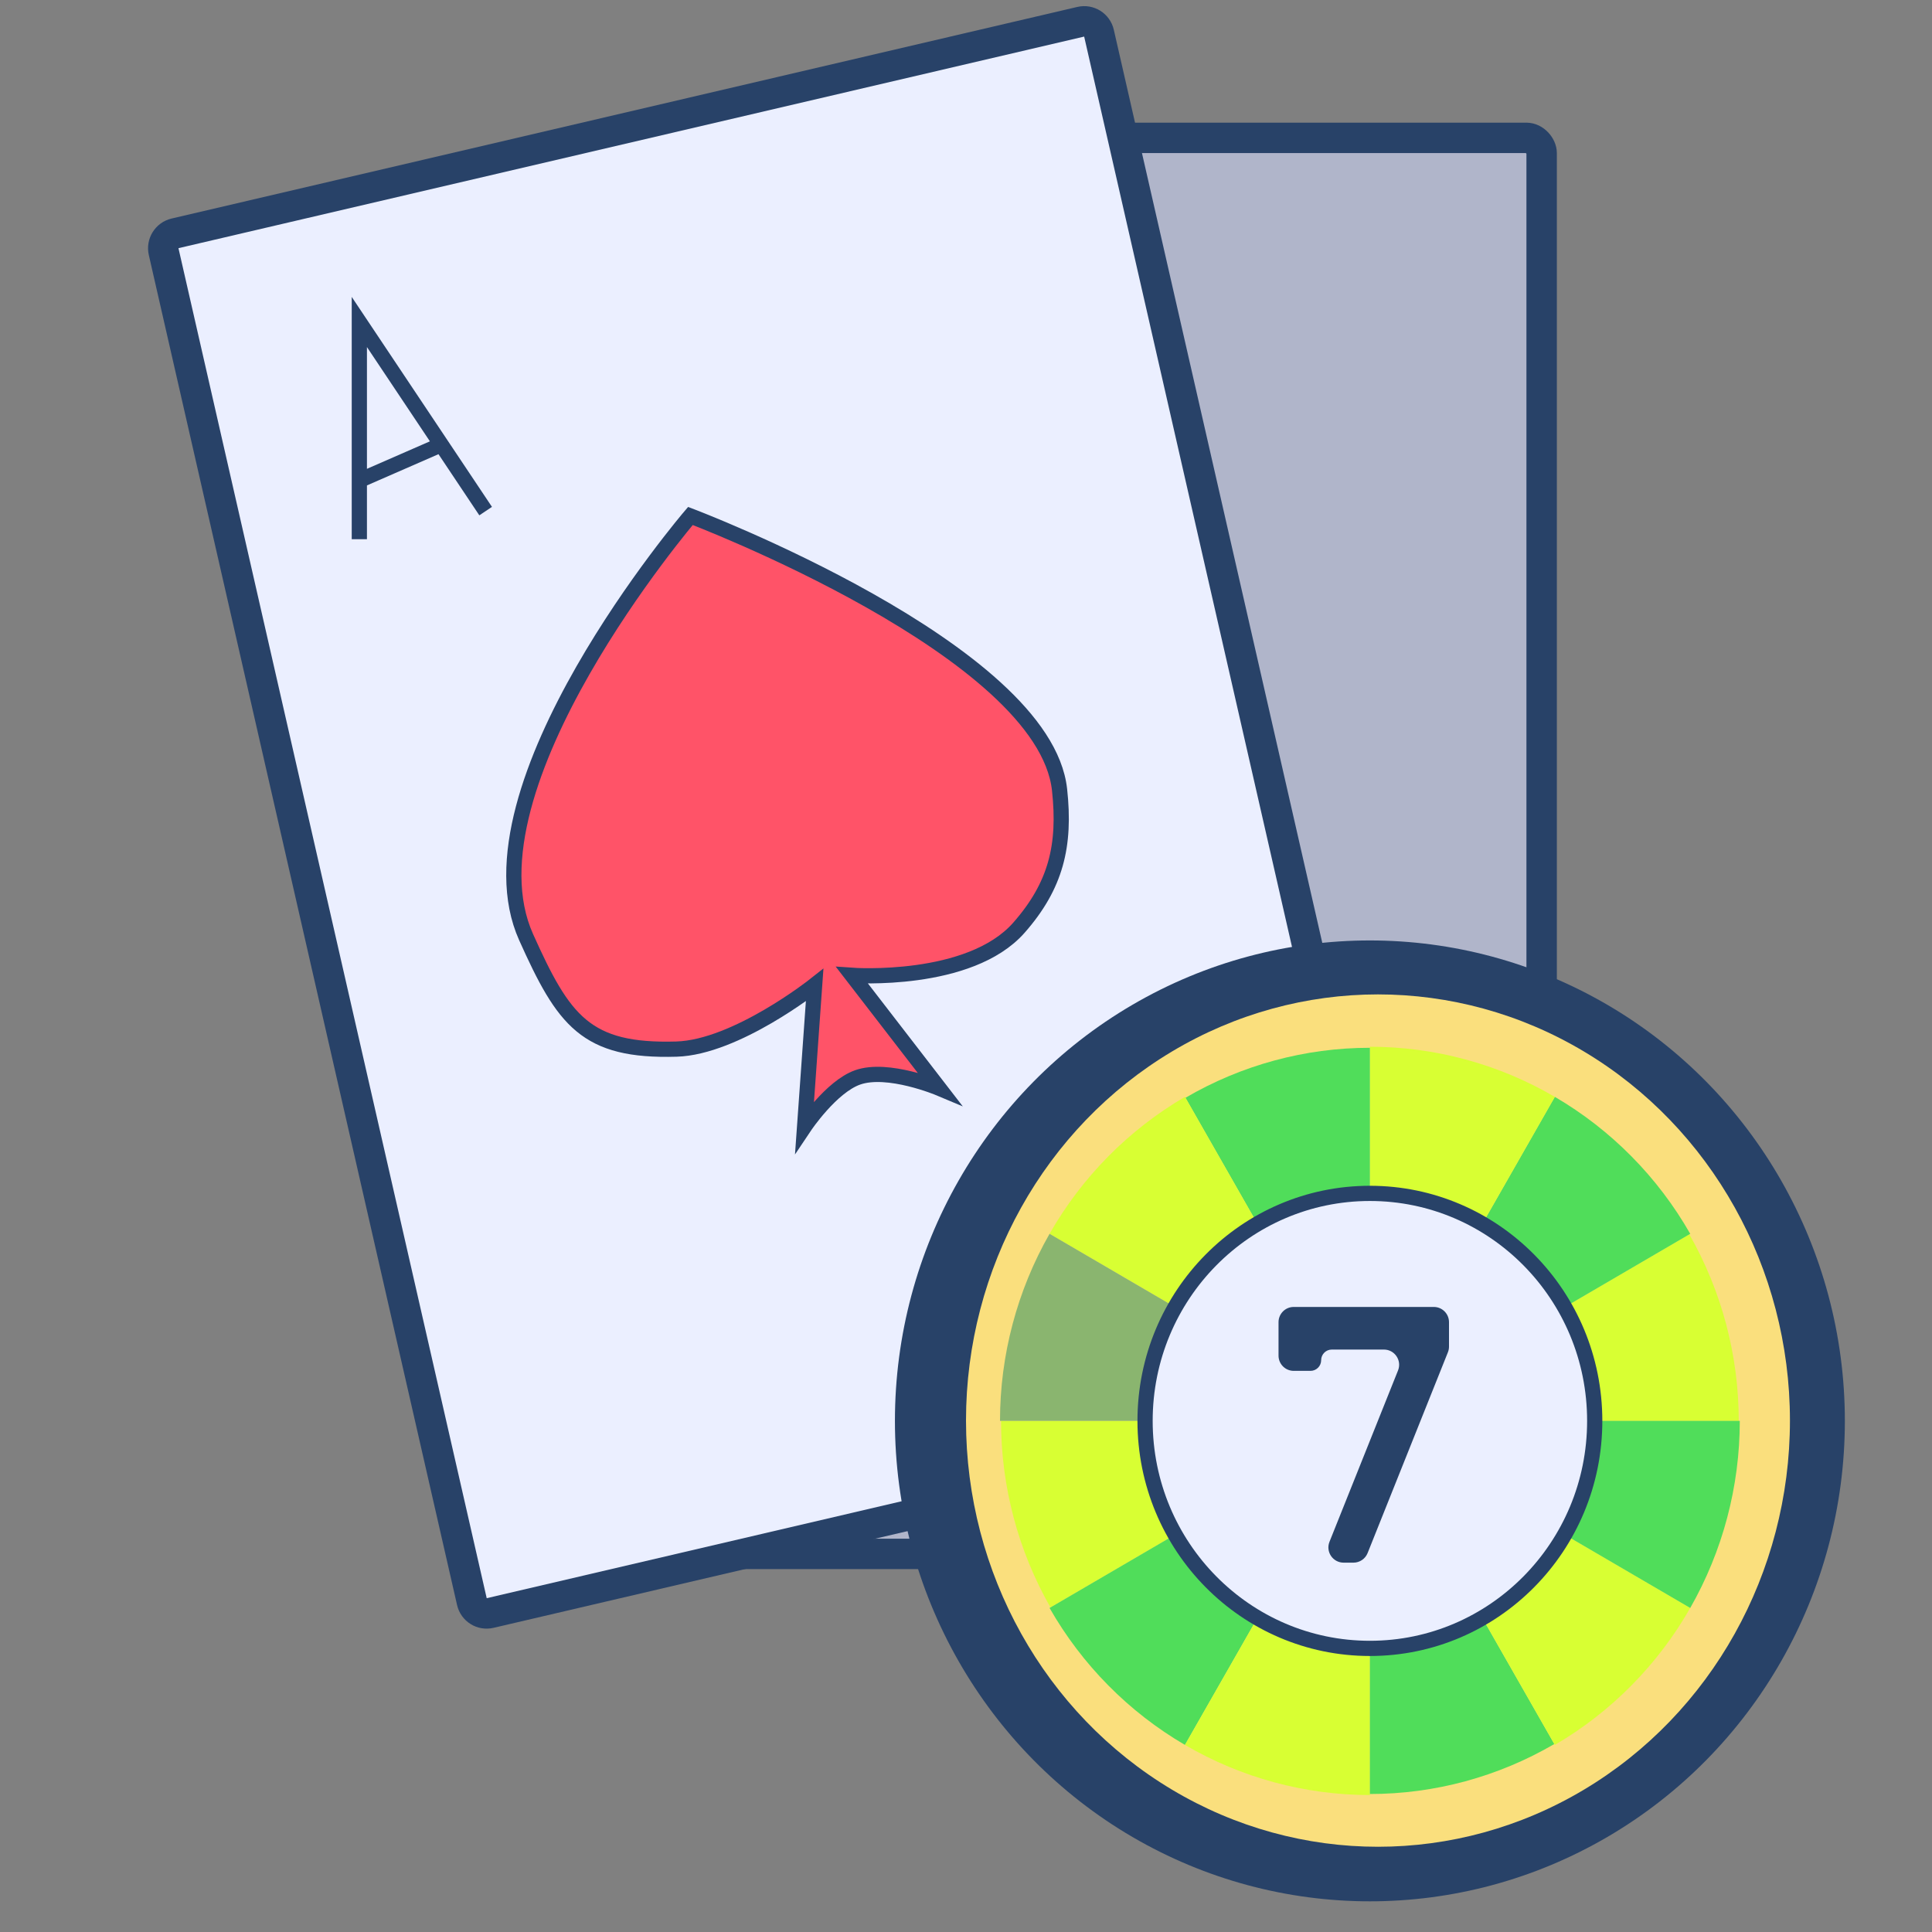
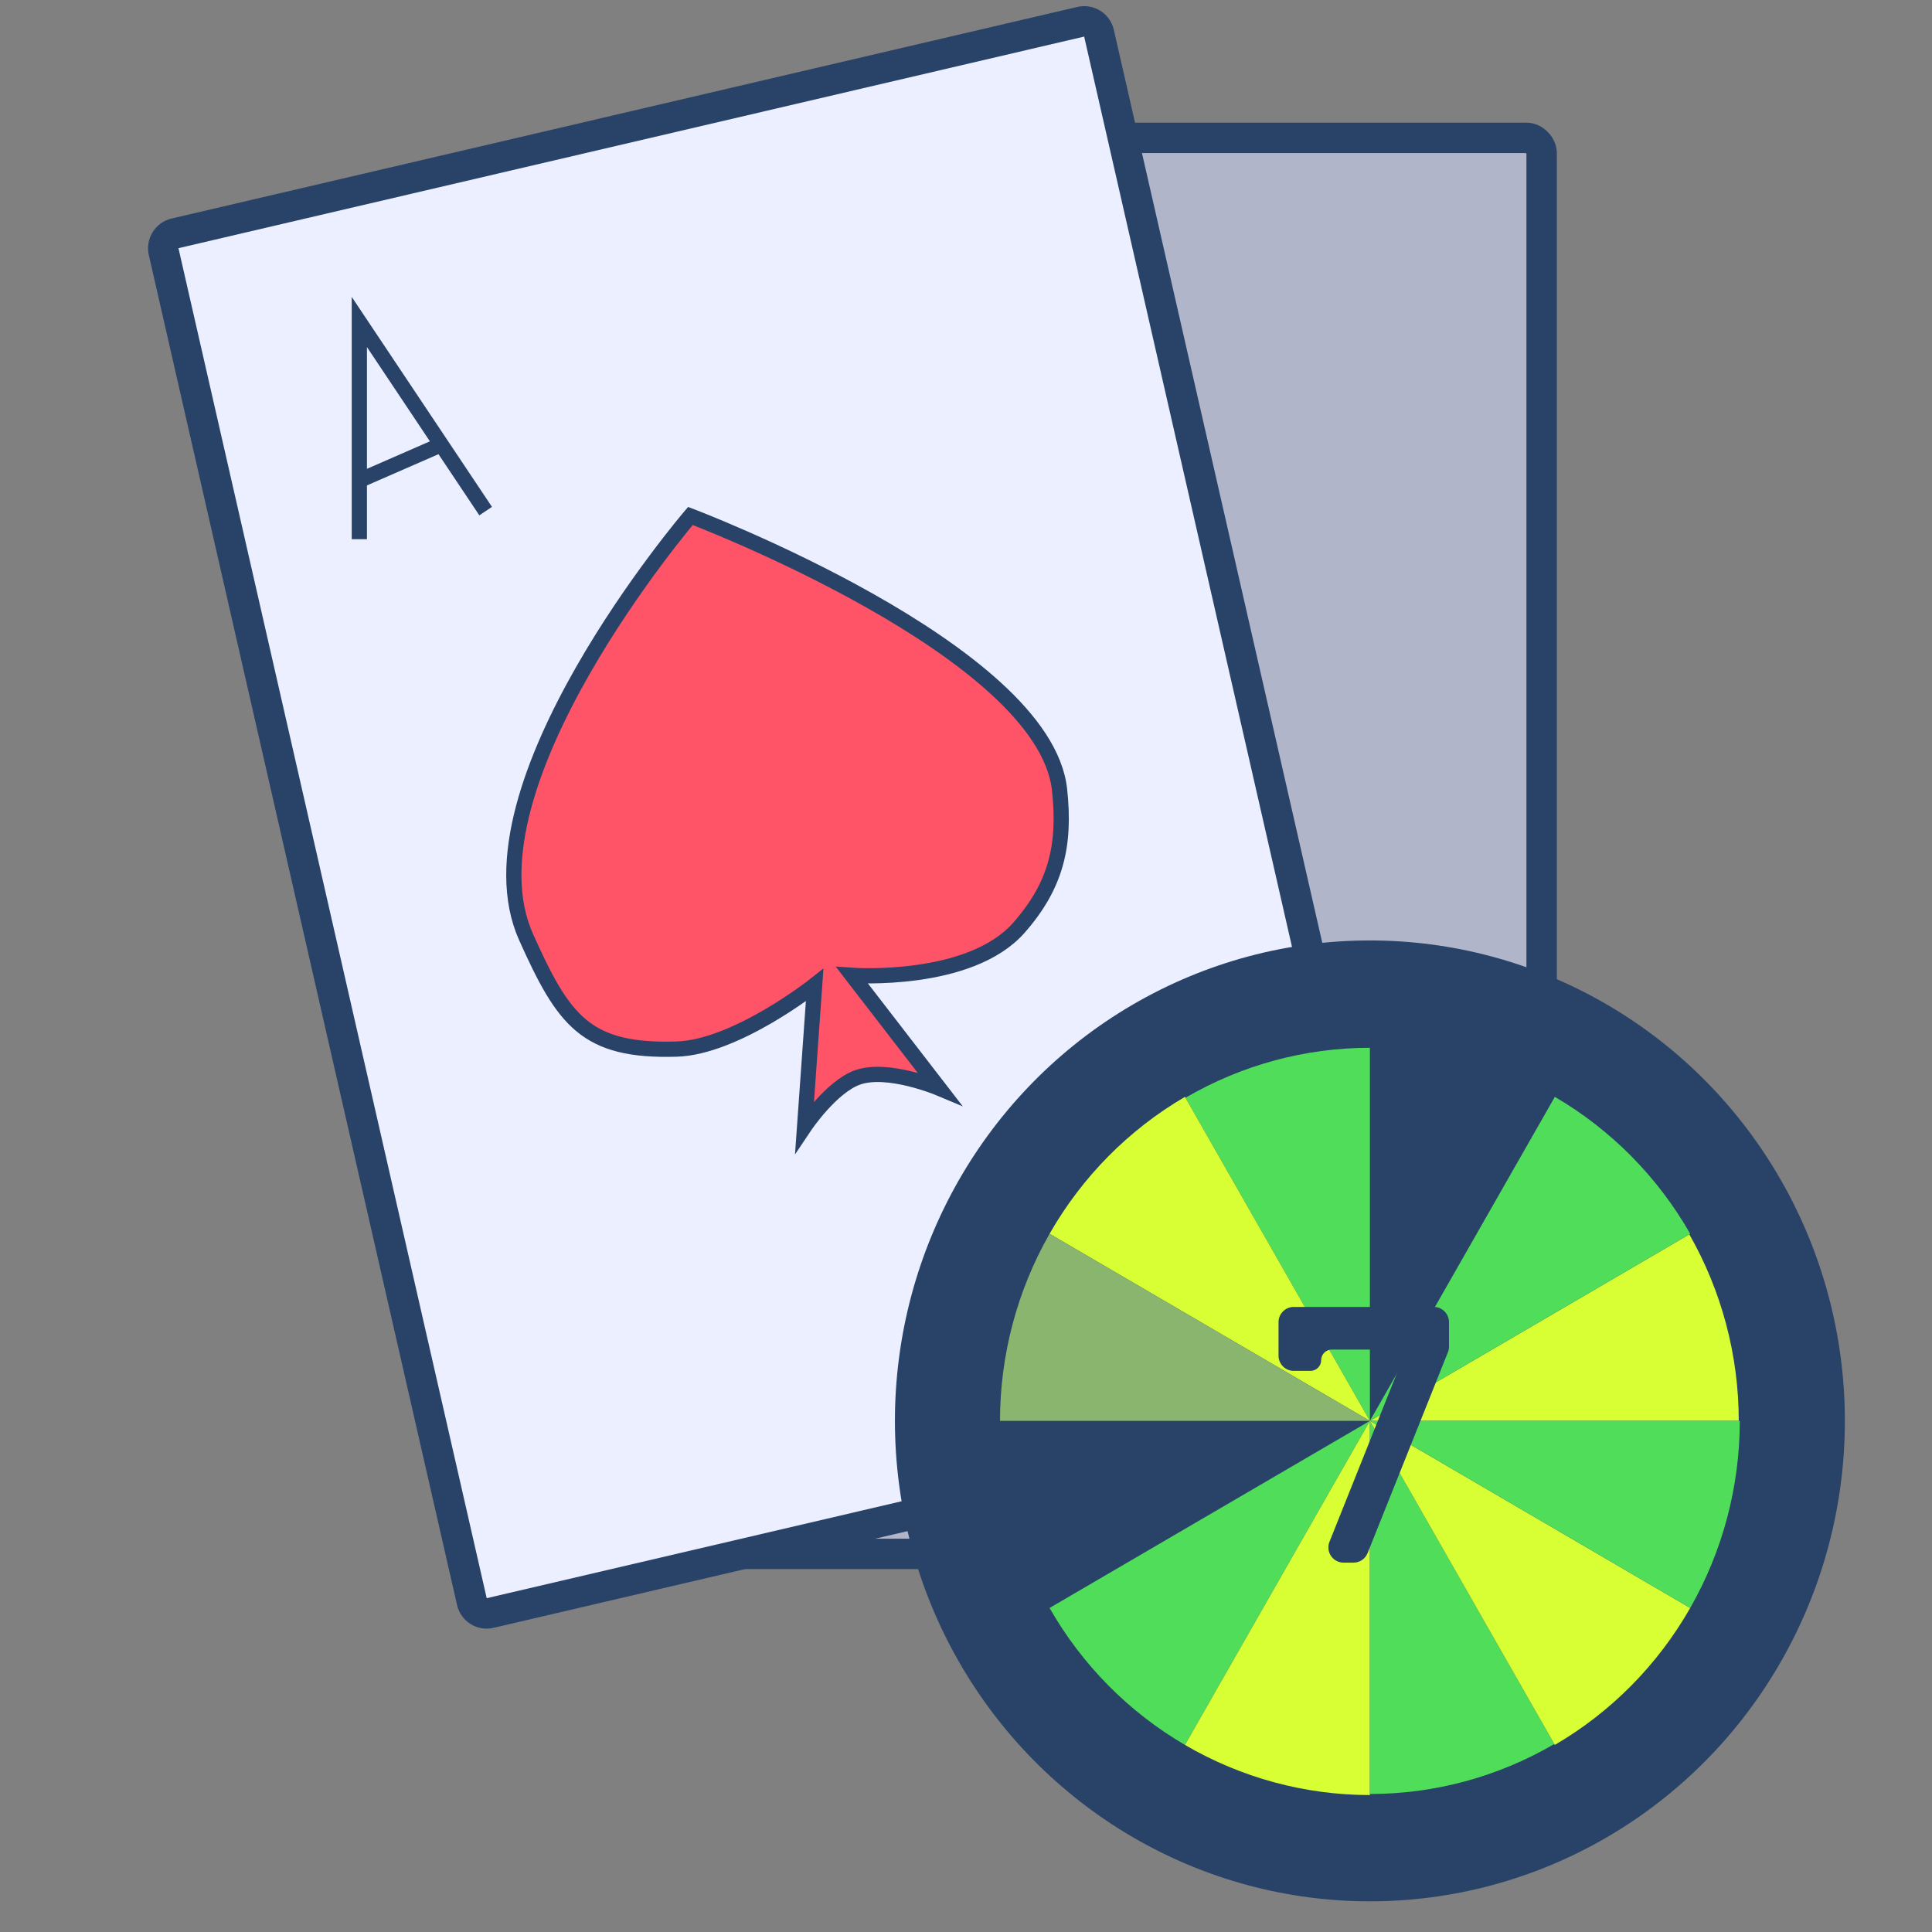
<svg xmlns="http://www.w3.org/2000/svg" width="127" height="127" viewBox="0 0 127 127" fill="none">
  <rect x="0" y="0" width="127" height="127" fill="#808080" stroke="none" />
  <rect x="38.239" y="9.063" width="63.101" height="93.082" rx="1" fill="#B0B5CA" stroke="#284268" stroke-width="2" />
  <path d="M10.757 16.541C10.634 16.003 10.97 15.464 11.508 15.339L71.044 1.43C71.582 1.304 72.118 1.639 72.241 2.177L92.503 90.921C92.626 91.459 92.29 91.998 91.752 92.123L32.216 106.032C31.678 106.158 31.142 105.823 31.02 105.285L10.757 16.541Z" fill="#EBEFFF" stroke="#284268" stroke-width="2" />
  <ellipse cx="90.05" cy="93.402" rx="31.222" ry="31.582" fill="#284268" />
-   <ellipse cx="90.581" cy="93.382" rx="27.081" ry="28.015" fill="#FADF7D" />
  <path d="M114.297 93.402C114.297 89.097 113.176 84.868 111.048 81.139L90.05 93.402H114.297Z" fill="#D8FF33" />
  <path d="M111.107 81.105C108.973 77.366 105.903 74.261 102.207 72.102L90.05 93.402L111.107 81.105Z" fill="#50DD5A" />
-   <path d="M102.207 72.102C98.511 69.943 94.318 68.807 90.05 68.807L90.05 93.402L102.207 72.102Z" fill="#D8FF33" />
-   <path d="M90.05 68.876C85.794 68.876 81.613 70.009 77.927 72.162L90.05 93.402L90.05 68.876Z" fill="#50DD5A" />
+   <path d="M90.05 68.876C85.794 68.876 81.613 70.009 77.927 72.162L90.05 93.402L90.05 68.876" fill="#50DD5A" />
  <path d="M77.893 72.102C74.196 74.261 71.127 77.365 68.993 81.104L90.05 93.402L77.893 72.102Z" fill="#D8FF33" />
-   <path d="M65.803 93.402C65.803 97.707 66.924 101.937 69.052 105.665L90.05 93.402L65.803 93.402Z" fill="#D8FF33" />
  <path d="M68.993 105.7C71.127 109.439 74.196 112.544 77.893 114.702L90.05 93.402L68.993 105.7Z" fill="#50DD5A" />
  <path d="M77.893 114.703C81.589 116.861 85.782 117.998 90.05 117.998L90.05 93.402L77.893 114.703Z" fill="#D8FF33" />
  <path d="M90.05 117.929C94.306 117.929 98.487 116.795 102.173 114.643L90.05 93.402L90.05 117.929Z" fill="#50DD5A" />
  <path d="M102.207 114.702C105.904 112.544 108.973 109.439 111.107 105.7L90.05 93.402L102.207 114.702Z" fill="#D8FF33" />
  <path d="M68.993 81.104C66.859 84.843 65.735 89.085 65.735 93.402L90.05 93.402L68.993 81.104Z" fill="#8AB56F" />
  <path d="M111.107 105.7C113.241 101.961 114.365 97.72 114.365 93.402L90.05 93.402L111.107 105.7Z" fill="#50DD5A" />
-   <path d="M104.829 93.402C104.829 101.667 98.207 108.357 90.05 108.357C81.893 108.357 75.271 101.667 75.271 93.402C75.271 85.137 81.893 78.447 90.05 78.447C98.207 78.447 104.829 85.137 104.829 93.402Z" fill="#EBEFFF" stroke="#284268" />
  <path d="M84.044 86.912C84.044 86.359 84.492 85.912 85.044 85.912H94.25C94.802 85.912 95.25 86.359 95.25 86.912V88.521C95.25 88.648 95.226 88.774 95.178 88.892L89.899 102.092C89.747 102.472 89.379 102.721 88.97 102.721H88.323C87.615 102.721 87.132 102.006 87.394 101.349L91.9 90.085C92.163 89.428 91.679 88.713 90.972 88.713H87.546C87.159 88.713 86.846 89.027 86.846 89.414C86.846 89.8 86.532 90.114 86.145 90.114H85.044C84.492 90.114 84.044 89.666 84.044 89.114V86.912Z" fill="#284268" />
  <path d="M23.621 35.446V31.582M31.924 33.598L29.007 29.23M29.007 29.23L23.621 21.166V31.582M29.007 29.23L23.621 31.582" stroke="#284268" />
  <path d="M45.384 33.917C45.384 33.917 30.154 51.737 34.585 61.606C37.051 67.1 38.504 69.138 44.466 68.963C48.382 68.849 53.551 64.756 53.551 64.756L52.891 74.046C52.891 74.046 54.635 71.44 56.375 70.823C58.368 70.118 61.736 71.534 61.736 71.534L56.01 64.114C56.01 64.114 63.738 64.672 66.983 60.979C69.409 58.218 70.05 55.585 69.65 51.914C68.651 42.716 45.384 33.917 45.384 33.917Z" fill="#FF5368" stroke="#284268" />
</svg>